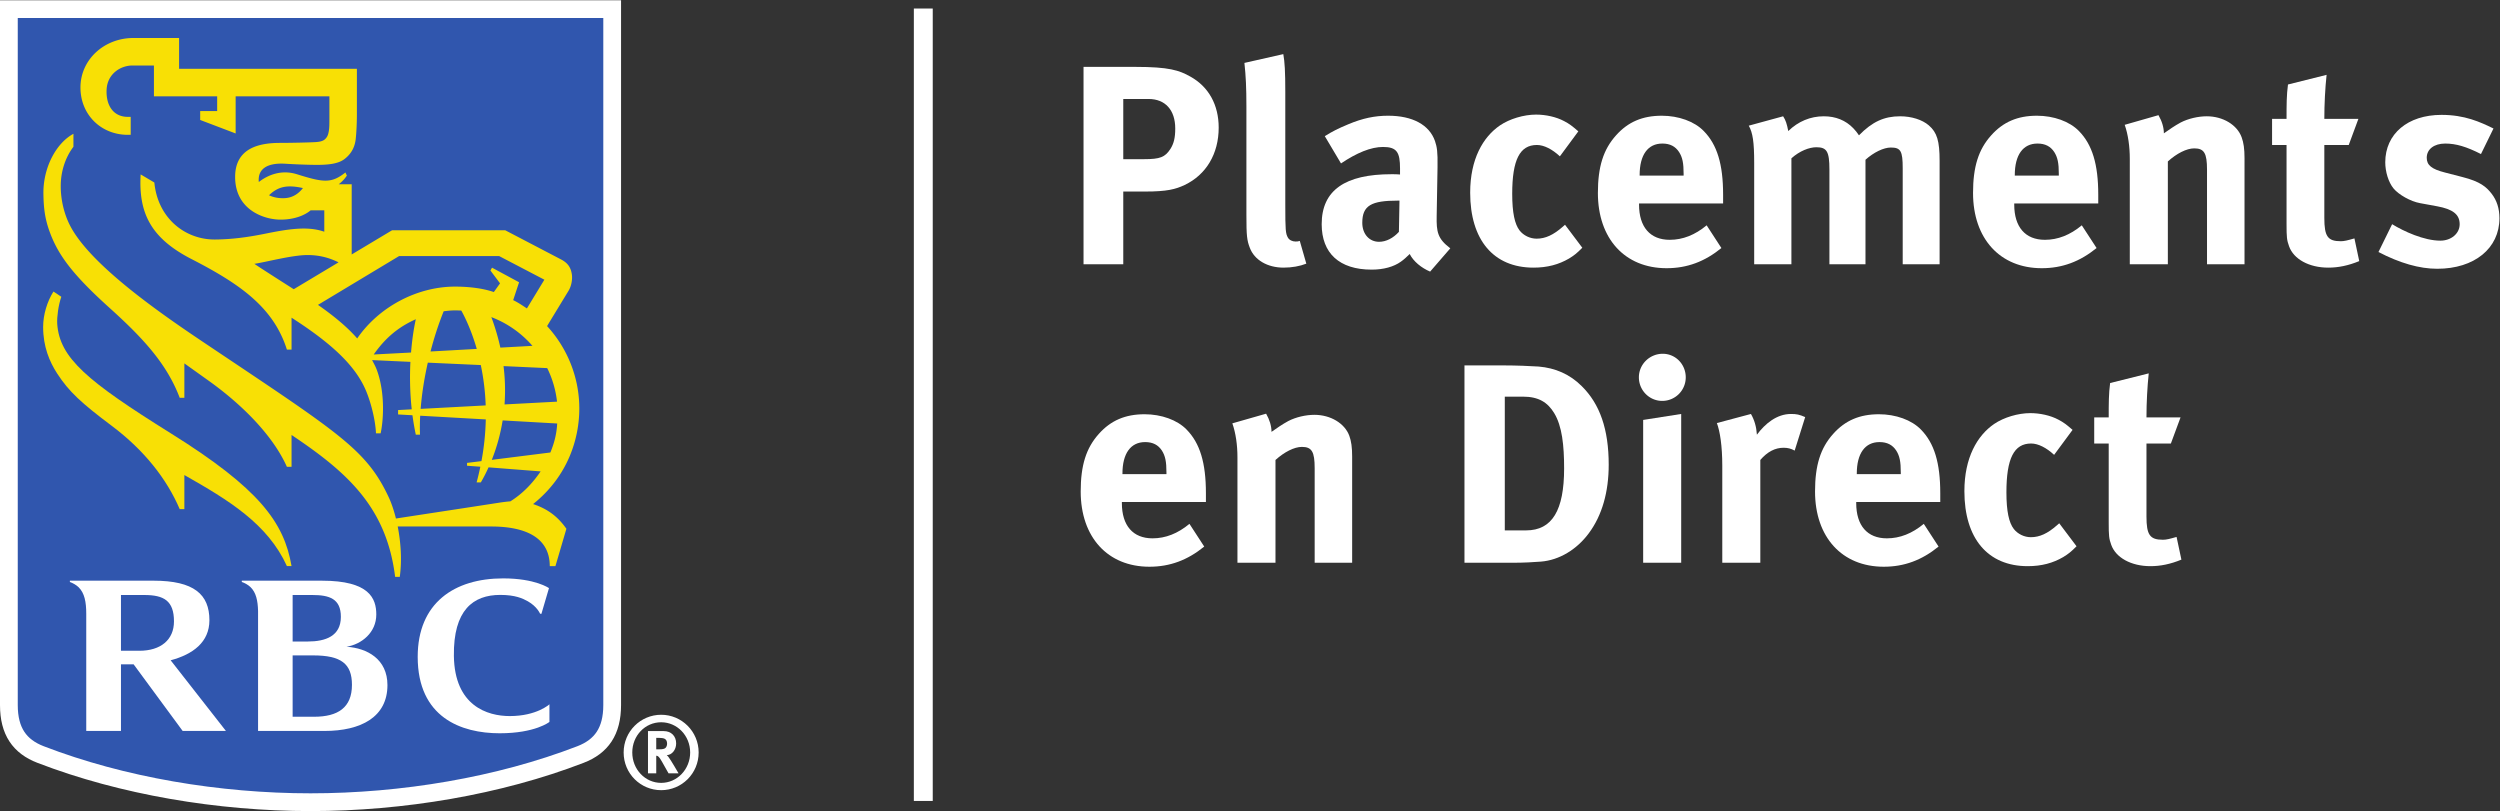
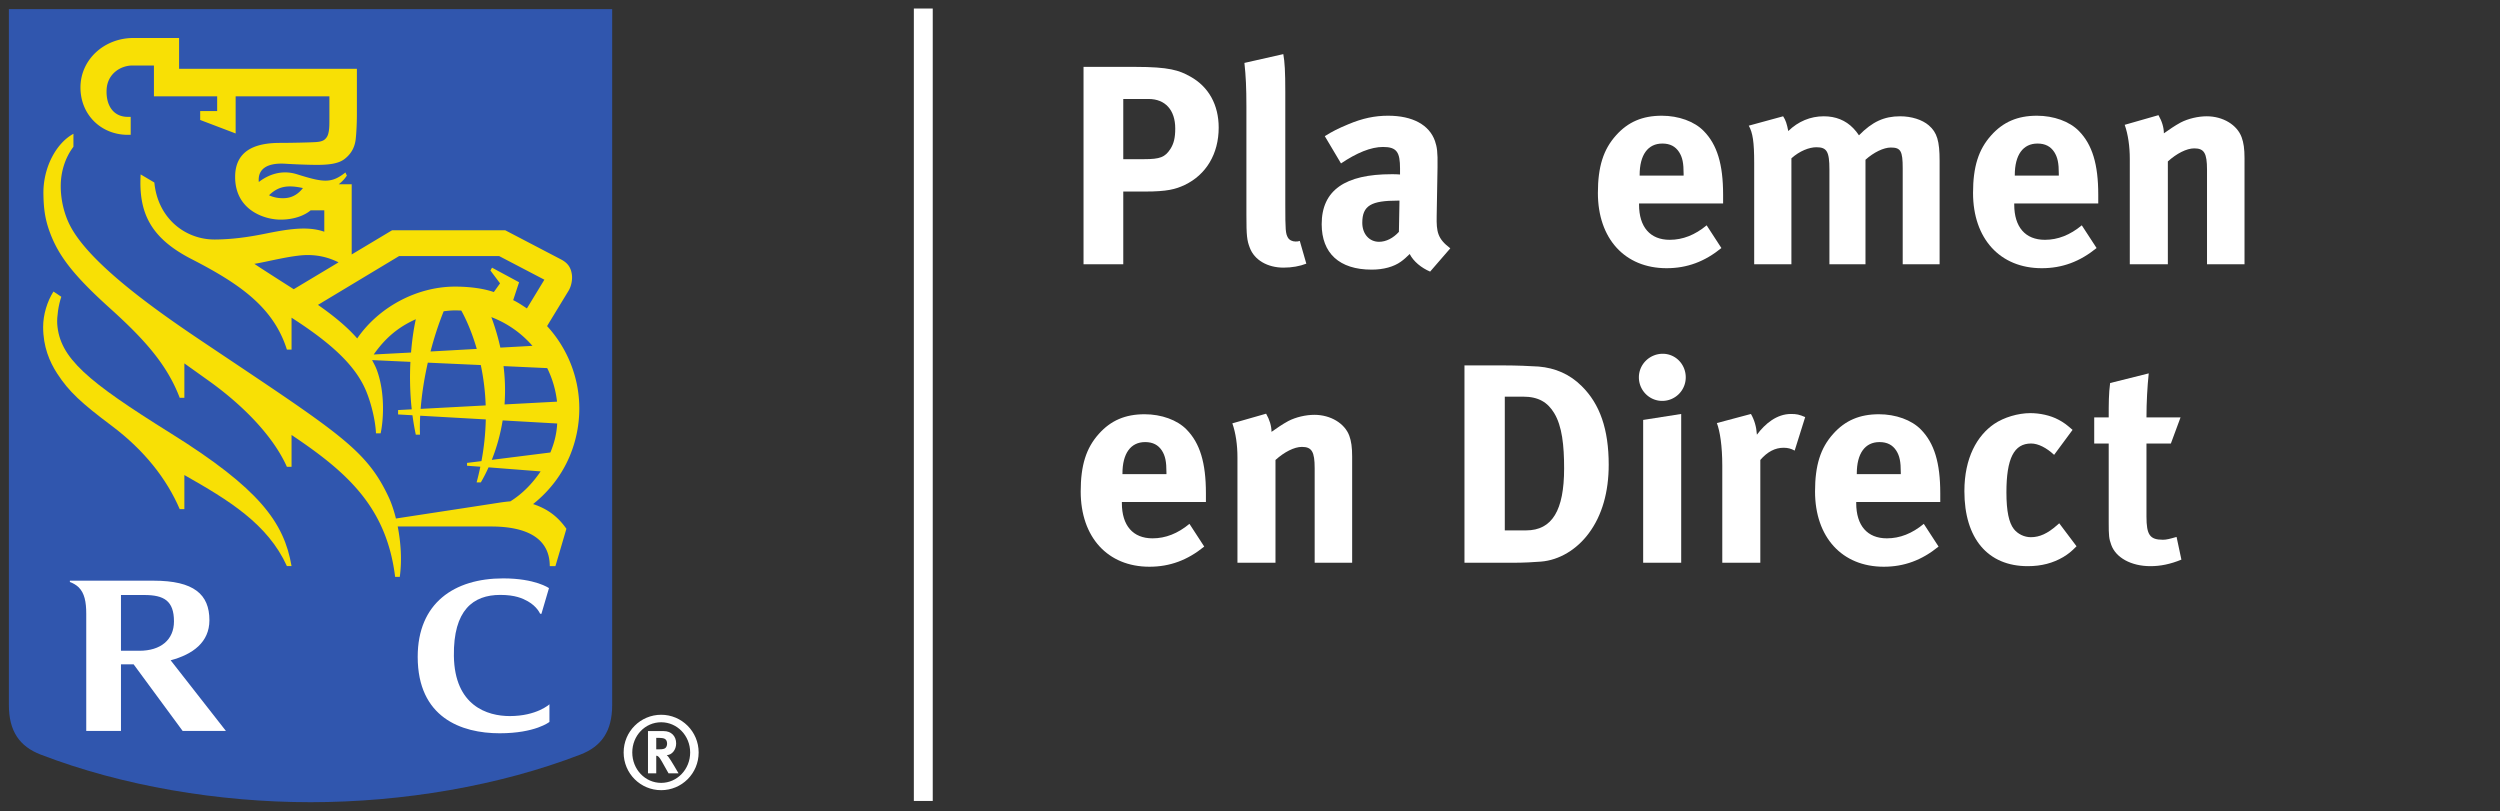
<svg xmlns="http://www.w3.org/2000/svg" viewBox="0 0 140.76 45.667" xml:space="preserve" id="svg2" version="1.1">
  <rect x="0" y="0" width="140.76" height="45.667" fill="#333333" stroke="none" />
  <style>@media screen and (-ms-high-contrast:active){svg{background-color:#006ac3!important}}</style>
  <g transform="matrix(1.333 0 0 -1.333 0 45.667)" id="g10">
    <g transform="scale(.1)" id="g12">
      <path id="path14" d="M258.574 44.781c0-11.074-4.543-17.496-13.402-20.902C210.738 10.598 169.957 3.75 131.16 3.75c-38.789 0-79.566 6.848-114.012 20.129C8.293 27.285 3.75 33.707 3.75 44.78v293.942h254.824V44.781" fill="#3056ae" fill-opacity="1" fill-rule="nonzero" stroke="none" />
-       <path id="path16" d="M258.574 44.781c0-11.074-4.543-17.496-13.402-20.902C210.738 10.598 169.957 3.75 131.16 3.75c-38.789 0-79.566 6.848-114.012 20.129C8.293 27.285 3.75 33.707 3.75 44.78v293.942h254.824z" fill="none" stroke="#fff" stroke-width="7.5" stroke-linecap="butt" stroke-linejoin="miter" stroke-miterlimit="4" stroke-dasharray="none" stroke-opacity="1" />
      <path id="path18" d="M72.09 159.594c-35.274 22.023-46.934 31.777-47.922 46.222-.164 2.938.5 7.883 1.73 11.422l-3.324 2.207c-2.668-4.234-4.351-9.816-4.351-14.941-.004-8.348 2.671-14.664 5.945-19.715 4.965-7.637 10.176-12.426 23.016-22.055 13.847-10.39 23.285-22.515 28.722-35.199h1.969v14.399c18.707-10.614 35.199-20.61 43.309-38.457h1.964c-3.175 18.5-13.636 32.757-51.058 56.117" fill="#f8e005" fill-opacity="1" fill-rule="nonzero" stroke="none" />
      <path id="path20" d="M175.637 207.754c-7.723-3.461-13.039-8.152-17.785-14.899l15.769.829c.567 7 1.484 11.648 2.016 14.07zm56.836-56.289c1.586 3.848 2.605 7.555 2.882 12.242l-23.042 1.309a79.432 79.432 0 00-4.586-16.664zm-24.938 57.18a96.845 96.845 0 003.809-12.883l13.554.746a43.608 43.608 0 01-17.363 12.137zm-6.156-13.434c-2.313 8.004-5.074 13.57-6.531 16.191-.926.051-1.864.078-2.809.078-1.555 0-3.125-.199-4.637-.367-2.246-5.593-4.066-11.254-5.554-16.988zm11.309-7.262a82.466 82.466 0 00.421-16.191l22.172 1.176a42.778 42.778 0 01-4.144 14.168zm-7.543-16.605a99.188 99.188 0 01-2.063 17.051l-22.379 1.015c-1.543-6.812-2.551-13.461-3.027-19.523zm3.445 47.886l2.621 3.676-4.063 5.422.68 1.199 11.426-6.164-2.492-7.55c1.836-.879 3.535-2.004 5.797-3.504l7.379 12.136-19.114 9.989h-42.238l-34.277-20.625c6.437-4.473 12.363-9.305 16.57-14.176 9.184 13.363 25.328 21.894 41.305 21.894 5.222 0 11.312-.554 16.406-2.297zm-84.52 1.2l18.926 11.343c-3.711 1.848-7.82 3.024-12.699 3.086-6.52.102-17.527-2.902-22.856-3.714 2.379-1.629 10.836-7.032 16.629-10.715zm3.883 42.726c-6.719 1.473-10.465.645-14.324-3.039 1.891-.902 4.258-1.394 6.875-1.207 3.769.266 6.117 2.528 7.449 4.246zm106.649-159.707h-2.391c0 13.168-12.07 16.754-24.715 16.754h-39.508c1.27-6.488 1.867-14.086.875-21.262h-1.965c-3.66 29.586-20.378 44.243-43.75 59.926v-13.461h-1.964c-6.207 13.891-19.868 26.934-32.79 36.18h.004c-3.441 2.457-6.996 5-10.523 7.512v-14.524h-1.969c-5.476 14.406-15.43 25.153-29.613 37.946-15.316 13.793-21.504 22.046-25.082 31.539-2.18 5.746-2.79 10.394-2.871 16.707-.14 11.289 5.566 21.484 12.68 25.304v-5.468c-3.532-4.68-5.356-10.586-5.364-16.594-.011-5.535 1.309-11.703 4.075-16.961 8.625-16.426 37.68-36.586 56.136-48.961 57.387-38.484 68.84-45.203 78.371-65.629 1.059-2.277 2.117-5.34 3.004-8.883 8.289 1.281 38.36 5.856 43.906 6.735 1.059.164 3.282.449 4.426.515 5.18 3.278 9.227 7.449 12.781 12.653l-22 1.711a65.272 65.272 0 00-3.25-6.344h-1.789a111.94 111.94 0 011.571 6.609l-5.617.414v1.199l6.089.75a108.981 108.981 0 011.832 17.614l-27.707 1.566a89.762 89.762 0 01-.082-7.996h-1.773a105.738 105.738 0 00-1.41 8.188l-6.071.347v1.852l5.766.312c-.805 7.328-.855 14.172-.559 20.047l-16.199.746c.766-1.426 1.555-2.871 2.114-4.437 3.496-9.774 2.664-21.235 1.507-26.5h-1.964c-.282 6.101-2.333 13.57-4.278 18.133-4.48 10.558-14.539 19.89-31.387 30.718V194.91h-1.964c-5.61 17.738-19.559 27.602-40.301 38.254-17.113 8.785-22.434 19.367-21.469 35.754l5.781-3.426c1.48-15.324 13.258-24.164 25.578-24.07 7.25.047 14.047 1.012 20.618 2.328 9.484 1.914 18.257 3.551 25.586.953v9.051h-5.754c-2.059-1.777-6.235-3.848-12.375-3.938-6.754-.128-19.532 3.762-19.532 18.039 0 12.399 10.497 14.375 19.043 14.375 4.567 0 12.168.172 14.743.321 1.914.109 3.343.402 4.269 1.32.973.953 1.266 1.934 1.492 3.199.27 1.539.27 3.118.27 5.774v9.051H99.535v-15.68l-14.98 5.699v3.75h7.172v6.231H65.019v13.023h-9.113c-4.87 0-10.476-3.41-10.867-10.02-.383-6.339 2.473-11.675 8.992-11.675h1.176v-7.586h-1.176c-11.43 0-20.047 8.586-20.047 19.984 0 11.875 10.118 20.918 22.344 20.918h19.316v-13.023h75.102v-19.243c0-3.242-.176-7.597-.492-10.351-.219-1.996-.934-5.606-4.727-8.5-2.285-1.746-5.738-2.449-11.343-2.473-1.825-.008-7.153.082-13.536.473-8.554.539-10.98-2.758-11.328-5.824a8.232 8.232 0 010-1.883c4.008 3.105 9.68 5.293 16.118 3.269 11.335-3.562 14.566-3.882 20.464.758l.602-1.328c-.637-.988-1.774-2.398-3.43-3.652h5.477v-29.653l17.039 10.207h47.828s20.219-10.558 23.547-12.304c2.933-1.543 4.09-3.407 4.551-6.145.379-2.293-.211-5.191-1.34-7.047-.703-1.16-6.196-10.164-9.102-14.972 8.129-8.797 13.617-21.106 13.617-34.817 0-12.422-4.593-28.449-19.519-40.359 6.562-2.149 10.769-5.723 14.066-10.434l-4.636-15.789" fill="#f8e005" fill-opacity="1" fill-rule="nonzero" stroke="none" />
-       <path id="path22" d="M132.656 39.844h-9.051v25.914h8.637c11.863 0 16.418-3.535 16.418-12.434 0-9.625-5.941-13.48-16.004-13.48zm-.722 51.422c7.175 0 12.046-1.555 12.046-9.22 0-8.167-6.523-10.421-13.964-10.421h-6.411v19.64h8.329zm14.433-21.856c6.426 1.043 12.574 6.043 12.574 13.602 0 6.816-2.894 14.304-22.961 14.304h-33.847v-.547c1.027-.316 2.64-1.144 3.703-2.195 2.301-2.246 3.055-5.605 3.168-10.058V33.844h28.051c15.429 0 26.597 5.883 26.597 19.363 0 10.965-8.531 15.633-17.285 16.203" fill="#fff" fill-opacity="1" fill-rule="nonzero" stroke="none" />
      <path id="path24" d="M51.094 91.266h9.879c8.222 0 12.511-2.403 12.511-11.145 0-7.793-5.613-12.406-14.617-12.406h-7.773zm26.058-57.422H95.43L72.082 63.69c9.36 2.504 16.371 7.621 16.371 16.926 0 10.922-6.535 16.7-23.629 16.7H29.516v-.547c1.3-.465 2.753-1.305 3.707-2.243 2.472-2.437 3.207-6.16 3.207-11.187V33.844h14.664v28.133h5.351l20.707-28.133" fill="#fff" fill-opacity="1" fill-rule="nonzero" stroke="none" />
      <path id="path26" d="M222.938 88.617c3.921-2.226 5.113-5.129 5.136-5.156.192-.215.614-.145.614-.145l3.191 10.856s-5.731 4.113-19.363 4.113c-20.637 0-36.086-10.394-36.086-33.137 0-25.632 18.406-32.285 34.625-32.285 15.093 0 21.019 4.797 21.019 4.797v7.45s-5.332-4.981-16.761-4.981c-9.45 0-23.301 4.308-23.598 25.383-.277 19.449 8.203 25.797 19.57 25.797 6.332 0 9.5-1.48 11.653-2.692" fill="#fff" fill-opacity="1" fill-rule="nonzero" stroke="none" />
      <path id="path28" d="M277.188 26.086h1.21c1.543 0 2.215.168 2.696.594.429.422.676 1.07.676 1.797 0 1.109-.403 1.847-1.274 2.183-.379.133-1.148.258-2.012.258h-1.296zm3.144 7.7c3.176 0 5.266-2.095 5.266-5.216 0-2.707-1.797-4.894-3.977-4.933.32-.293.508-.461.723-.77 1.023-1.285 4.265-6.933 4.265-6.933h-4.226c-.684 1.199-.977 1.664-1.668 2.953-1.762 3.203-2.317 4.062-2.961 4.37-.176.044-.32.126-.566.126v-7.45h-3.489v17.852zm-1.062 3.73c-6.79 0-12.207-5.66-12.207-12.766 0-7.113 5.417-12.84 12.207-12.84 6.753 0 12.246 5.727 12.246 12.84 0 7.106-5.493 12.766-12.246 12.766zm0-28.688c-8.704 0-15.852 7.016-15.852 15.922 0 8.863 7.148 15.93 15.852 15.93 8.679 0 15.828-7.067 15.828-15.93 0-8.906-7.149-15.922-15.828-15.922" fill="#fff" fill-opacity="1" fill-rule="nonzero" stroke="none" />
      <path id="path30" d="M385.996 338.988V4.278h7.981v334.71h-7.981" fill="#fff" fill-opacity="1" fill-rule="nonzero" stroke="none" />
      <path id="path32" d="M485.129 300.781h-10.676v-25.426h8.762c6.836 0 8.863.84 11.148 4.317 1.438 2.281 2.043 4.68 2.043 8.641 0 7.792-4.199 12.468-11.277 12.468zm15.23-36.336c-3.836-1.804-7.437-2.761-16.668-2.761h-9.238V230.98h-16.785v83.356h21.941c14.153 0 18.465-1.441 23.145-4.078 7.805-4.317 12.004-11.992 12.004-21.586 0-11.035-5.285-19.91-14.399-24.227" fill="#fff" fill-opacity="1" fill-rule="nonzero" stroke="none" />
      <path id="path34" d="M542.18 229.543c-6.836 0-12.356 3.234-14.282 8.398-1.199 3.114-1.433 5.032-1.433 13.789v45.813c0 8.039-.242 12.957-.84 18.473l16.426 3.714c.605-3.359.84-7.312.84-15.949V255.93c0-10.555.129-11.992 1.086-13.672.593-1.082 1.914-1.684 3.23-1.684.606 0 .969 0 1.809.242l2.754-9.593c-2.754-1.082-6.118-1.68-9.59-1.68" fill="#fff" fill-opacity="1" fill-rule="nonzero" stroke="none" />
      <path id="path36" d="M590.398 257.848c-11.152 0-14.988-2.043-14.988-9.356 0-4.797 2.996-8.039 7.078-8.039 3 0 5.996 1.563 8.391 4.199l.242 13.196zm13.672-29.985c-3.711 1.563-7.066 4.321-8.632 7.434-1.2-1.195-2.516-2.395-3.719-3.234-2.996-2.161-7.317-3.364-12.356-3.364-13.672 0-21.101 6.961-21.101 19.192 0 14.394 9.953 21.109 29.504 21.109 1.199 0 2.273 0 3.589-.117v2.519c0 6.836-1.316 9.11-7.183 9.11-5.156 0-11.164-2.52-17.754-6.953l-6.84 11.515c3.242 2.035 5.637 3.239 9.953 5.035 5.996 2.52 11.153 3.598 16.797 3.598 10.313 0 17.383-3.84 19.785-10.676.84-2.519 1.2-4.437 1.082-11.035l-.359-20.625c-.125-6.719.359-9.594 5.754-13.672l-8.52-9.836" fill="#fff" fill-opacity="1" fill-rule="nonzero" stroke="none" />
-       <path id="path38" d="M662.719 233.379c-4.317-2.52-9.121-3.836-15-3.836-16.914 0-26.739 11.75-26.739 31.664 0 14.148 5.391 23.504 12.598 28.422 4.063 2.758 10.059 4.555 15.215 4.555 4.082 0 8.516-.957 11.875-2.754 2.285-1.2 3.359-2.039 5.996-4.321l-7.793-10.55c-3.223 2.996-6.719 4.793-9.707 4.793-7.207 0-10.43-6.235-10.43-20.625 0-8.036 1.075-12.836 3.106-15.473 1.68-2.156 4.453-3.477 7.207-3.477 3.711 0 7.07 1.559 11.035 5.036l.957.839 7.305-9.711c-2.383-2.406-3.477-3.242-5.625-4.562" fill="#fff" fill-opacity="1" fill-rule="nonzero" stroke="none" />
      <path id="path40" d="M711.137 269.121c0 4.555-.469 6.957-1.914 9.234-1.563 2.399-3.828 3.598-7.071 3.598-6.113 0-9.589-4.793-9.589-13.308v-.243h18.574zm-18.828-12.476v-.477c0-9.473 4.687-14.875 12.949-14.875 5.527 0 10.683 2.043 15.605 6.121l6.231-9.598c-7.071-5.753-14.512-8.515-23.145-8.515-17.636 0-29.023 12.476-29.023 31.785 0 11.035 2.285 18.348 7.676 24.344 5.039 5.64 11.152 8.277 19.316 8.277 7.07 0 13.789-2.398 17.734-6.477 5.645-5.753 8.164-14.031 8.164-26.863v-3.722h-35.507" fill="#fff" fill-opacity="1" fill-rule="nonzero" stroke="none" />
      <path id="path42" d="M803.676 230.98v40.54c0 7.312-.84 8.753-5.039 8.753-3.008 0-7.207-2.035-10.684-5.156V230.98h-15.234v39.938c0 7.676-1.074 9.477-5.508 9.477-3.008 0-7.07-1.563-10.547-4.676V230.98h-15.723v42.821c0 8.871-.605 12.707-2.285 15.707l14.512 3.961c1.094-1.68 1.562-3.121 2.168-6.239 4.199 4.079 9.355 6.239 15 6.239 5.019 0 9.219-1.68 12.461-5.039.84-.836 1.68-1.922 2.402-3 5.645 5.758 10.664 8.039 17.383 8.039 4.805 0 9.356-1.442 12.129-3.84 3.477-2.996 4.551-6.598 4.551-14.988V230.98h-15.586" fill="#fff" fill-opacity="1" fill-rule="nonzero" stroke="none" />
      <path id="path44" d="M869.613 269.121c0 4.555-.488 6.957-1.914 9.234-1.562 2.399-3.847 3.598-7.09 3.598-6.113 0-9.589-4.793-9.589-13.308v-.243h18.593zm-18.828-12.476v-.477c0-9.473 4.668-14.875 12.949-14.875 5.508 0 10.664 2.043 15.586 6.121l6.25-9.598c-7.09-5.753-14.511-8.515-23.164-8.515-17.617 0-29.023 12.476-29.023 31.785 0 11.035 2.285 18.348 7.676 24.344 5.039 5.64 11.152 8.277 19.316 8.277 7.07 0 13.789-2.398 17.754-6.477 5.625-5.753 8.144-14.031 8.144-26.863v-3.722h-35.488" fill="#fff" fill-opacity="1" fill-rule="nonzero" stroke="none" />
      <path id="path46" d="M932.211 230.98v39.938c0 6.957-1.191 9-5.391 9-3.242 0-7.441-2.164-11.152-5.52V230.98h-16.074v44.5c0 5.274-.723 10.313-2.149 14.387l14.258 4.078c1.445-2.515 2.285-5.156 2.285-7.675 2.403 1.679 4.434 3.121 7.071 4.562 3.242 1.68 7.441 2.637 11.035 2.637 6.836 0 12.832-3.602 14.746-8.879.84-2.274 1.211-4.918 1.211-8.754V230.98h-15.84" fill="#fff" fill-opacity="1" fill-rule="nonzero" stroke="none" />
-       <path id="path48" d="M983.441 229.543c-8.164 0-14.628 3.598-16.562 8.992-.957 2.641-1.074 3.836-1.074 9.477v33.34h-6.114v11.035h6.114c0 5.996 0 9.957.605 14.511l16.309 4.079c-.606-5.633-.957-12.352-.957-18.59h14.394l-4.082-11.035h-10.312v-30.821c0-7.797 1.426-9.832 6.953-9.832 1.445 0 2.871.356 5.762 1.196l2.031-9.594c-4.668-1.918-8.867-2.758-13.067-2.758" fill="#fff" fill-opacity="1" fill-rule="nonzero" stroke="none" />
-       <path id="path50" d="M1029.46 229.063c-7.56 0-15.84 2.398-24.83 7.074l5.77 11.754c4.9-2.996 13.41-6.953 20.37-6.953 4.57 0 8.16 3 8.16 6.953 0 4.199-3.01 6.359-9.47 7.558l-7.21 1.321c-4.06.714-9.1 3.597-11.27 6.234-2.15 2.641-3.48 7.074-3.48 11.035 0 11.992 9.48 20.027 23.75 20.027 9.85 0 16.31-2.996 21.96-5.753l-5.28-10.797c-6.13 3.121-10.56 4.437-15.11 4.437-4.69 0-7.8-2.398-7.8-5.996 0-3.121 2.04-4.801 7.68-6.234l7.42-1.918c7.56-1.922 10.08-4.2 12.25-6.961 2.26-2.875 3.36-6.356 3.36-10.434 0-12.711-10.57-21.347-26.27-21.347" fill="#fff" fill-opacity="1" fill-rule="nonzero" stroke="none" />
      <path id="path52" d="M492.691 143.027c0 4.555-.48 6.957-1.914 9.235-1.562 2.394-3.839 3.597-7.082 3.597-6.113 0-9.59-4.793-9.59-13.308v-.242h18.586zm-18.828-12.476v-.477c0-9.472 4.676-14.875 12.95-14.875 5.515 0 10.671 2.043 15.593 6.121l6.242-9.597c-7.082-5.754-14.511-8.516-23.156-8.516-17.625 0-29.023 12.477-29.023 31.785 0 11.035 2.285 18.348 7.676 24.344 5.039 5.641 11.152 8.277 19.316 8.277 7.07 0 13.789-2.398 17.746-6.476 5.633-5.754 8.152-14.032 8.152-26.864v-3.722h-35.496" fill="#fff" fill-opacity="1" fill-rule="nonzero" stroke="none" />
      <path id="path54" d="M555.297 104.887v39.937c0 6.957-1.199 9-5.391 9-3.242 0-7.441-2.164-11.16-5.519v-43.418H522.68v44.5c0 5.269-.723 10.312-2.157 14.386l14.266 4.079c1.438-2.516 2.277-5.157 2.277-7.676 2.403 1.679 4.442 3.121 7.079 4.562 3.242 1.68 7.433 2.633 11.035 2.633 6.836 0 12.832-3.598 14.758-8.875.828-2.273 1.191-4.918 1.191-8.754v-44.855h-15.832" fill="#fff" fill-opacity="1" fill-rule="nonzero" stroke="none" />
      <path id="path56" d="M656.469 168.09c-2.762 4.562-6.602 6.961-13.192 6.961h-7.675v-56.492h8.992c11.035 0 16.066 8.515 16.066 26.148 0 9.711-.84 17.871-4.191 23.383zm14.629-50.731c-5.039-6.836-12.469-11.39-20.274-11.992-3.113-.238-7.07-.48-11.992-.48H618.57v83.355h16.785c4.797 0 11.153-.238 14.512-.476 7.082-.602 13.196-3.239 18.235-8.278 7.675-7.558 11.394-18.234 11.394-33.222 0-11.395-2.762-21.348-8.398-28.907" fill="#fff" fill-opacity="1" fill-rule="nonzero" stroke="none" />
      <path id="path58" d="M694.047 104.887v60.328l16.066 2.519v-62.847zm8.039 68.367c-5.402 0-9.844 4.434-9.844 9.949 0 5.52 4.559 9.957 10.078 9.957 5.399 0 9.715-4.437 9.715-9.957a9.928 9.928 0 00-9.949-9.949" fill="#fff" fill-opacity="1" fill-rule="nonzero" stroke="none" />
      <path id="path60" d="M758.043 152.262c-1.555.84-2.871 1.199-4.68 1.199-3.593 0-6.836-1.68-9.832-5.156v-43.418h-16.066v41.015c0 8.278-.965 14.512-2.285 17.996l14.394 3.836c1.438-2.519 2.278-5.277 2.52-8.754 3.476 4.676 8.398 8.754 14.394 8.754 2.395 0 3.477-.238 5.996-1.316l-4.441-14.156" fill="#fff" fill-opacity="1" fill-rule="nonzero" stroke="none" />
      <path id="path62" d="M802.867 143.027c0 4.555-.48 6.957-1.914 9.235-1.562 2.394-3.84 3.597-7.082 3.597-6.113 0-9.59-4.793-9.59-13.308v-.242h18.586zm-18.828-12.476v-.477c0-9.472 4.676-14.875 12.949-14.875 5.516 0 10.672 2.043 15.594 6.121l6.242-9.597c-7.082-5.754-14.511-8.516-23.156-8.516-17.625 0-29.023 12.477-29.023 31.785 0 11.035 2.285 18.348 7.675 24.344 5.039 5.641 11.153 8.277 19.317 8.277 7.07 0 13.789-2.398 17.746-6.476 5.633-5.754 8.152-14.032 8.152-26.864v-3.722h-35.496" fill="#fff" fill-opacity="1" fill-rule="nonzero" stroke="none" />
      <path id="path64" d="M871.469 107.285c-4.317-2.519-9.11-3.836-14.989-3.836-16.914 0-26.75 11.75-26.75 31.664 0 14.149 5.403 23.504 12.598 28.422 4.074 2.758 10.07 4.555 15.227 4.555 4.082 0 8.515-.957 11.875-2.754 2.285-1.199 3.359-2.039 5.996-4.32l-7.793-10.551c-3.235 2.996-6.719 4.793-9.719 4.793-7.195 0-10.43-6.235-10.43-20.625 0-8.035 1.075-12.836 3.118-15.473 1.679-2.156 4.441-3.476 7.195-3.476 3.723 0 7.082 1.558 11.035 5.035l.957.84 7.316-9.711c-2.394-2.403-3.476-3.243-5.636-4.563" fill="#fff" fill-opacity="1" fill-rule="nonzero" stroke="none" />
      <path id="path66" d="M908.316 103.449c-8.156 0-14.628 3.598-16.554 8.992-.957 2.641-1.074 3.84-1.074 9.477v33.34h-6.122v11.035h6.122c0 5.996 0 9.957.597 14.512l16.309 4.078c-.598-5.637-.957-12.352-.957-18.59h14.394l-4.082-11.035h-10.312v-30.82c0-7.797 1.433-9.833 6.953-9.833 1.445 0 2.879.356 5.762 1.196l2.039-9.594c-4.676-1.922-8.875-2.758-13.075-2.758" fill="#fff" fill-opacity="1" fill-rule="nonzero" stroke="none" />
    </g>
  </g>
</svg>